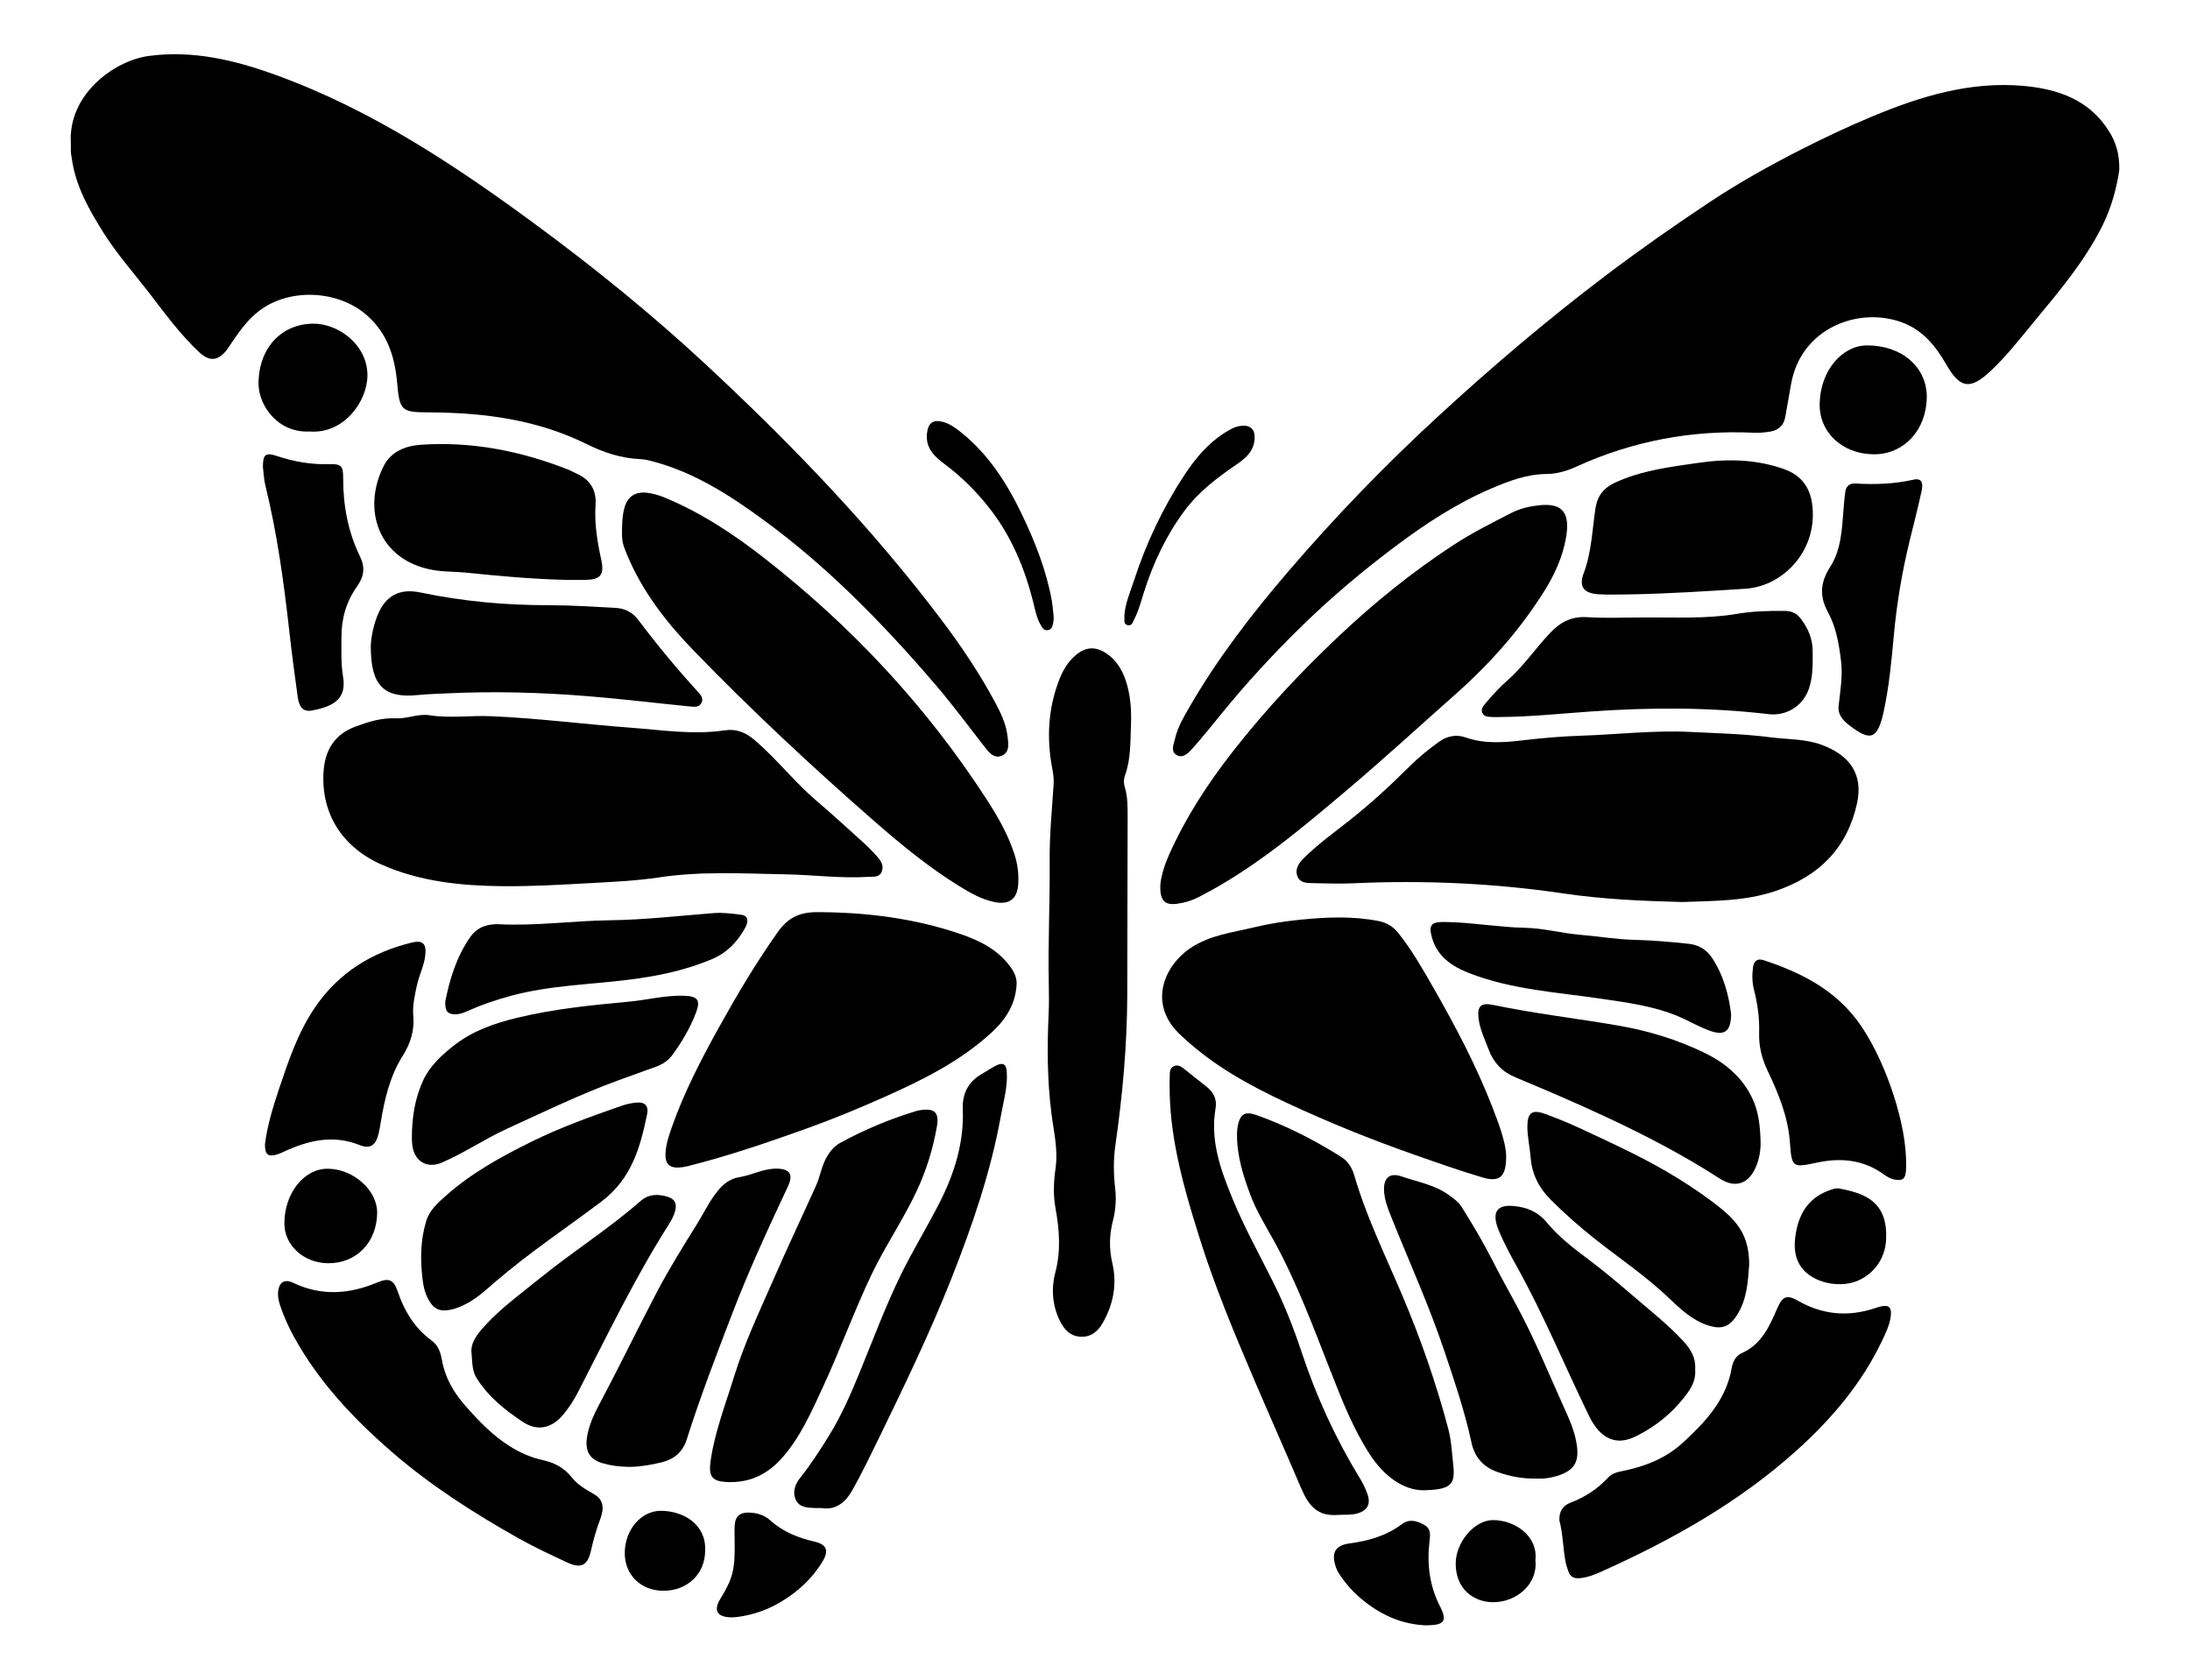
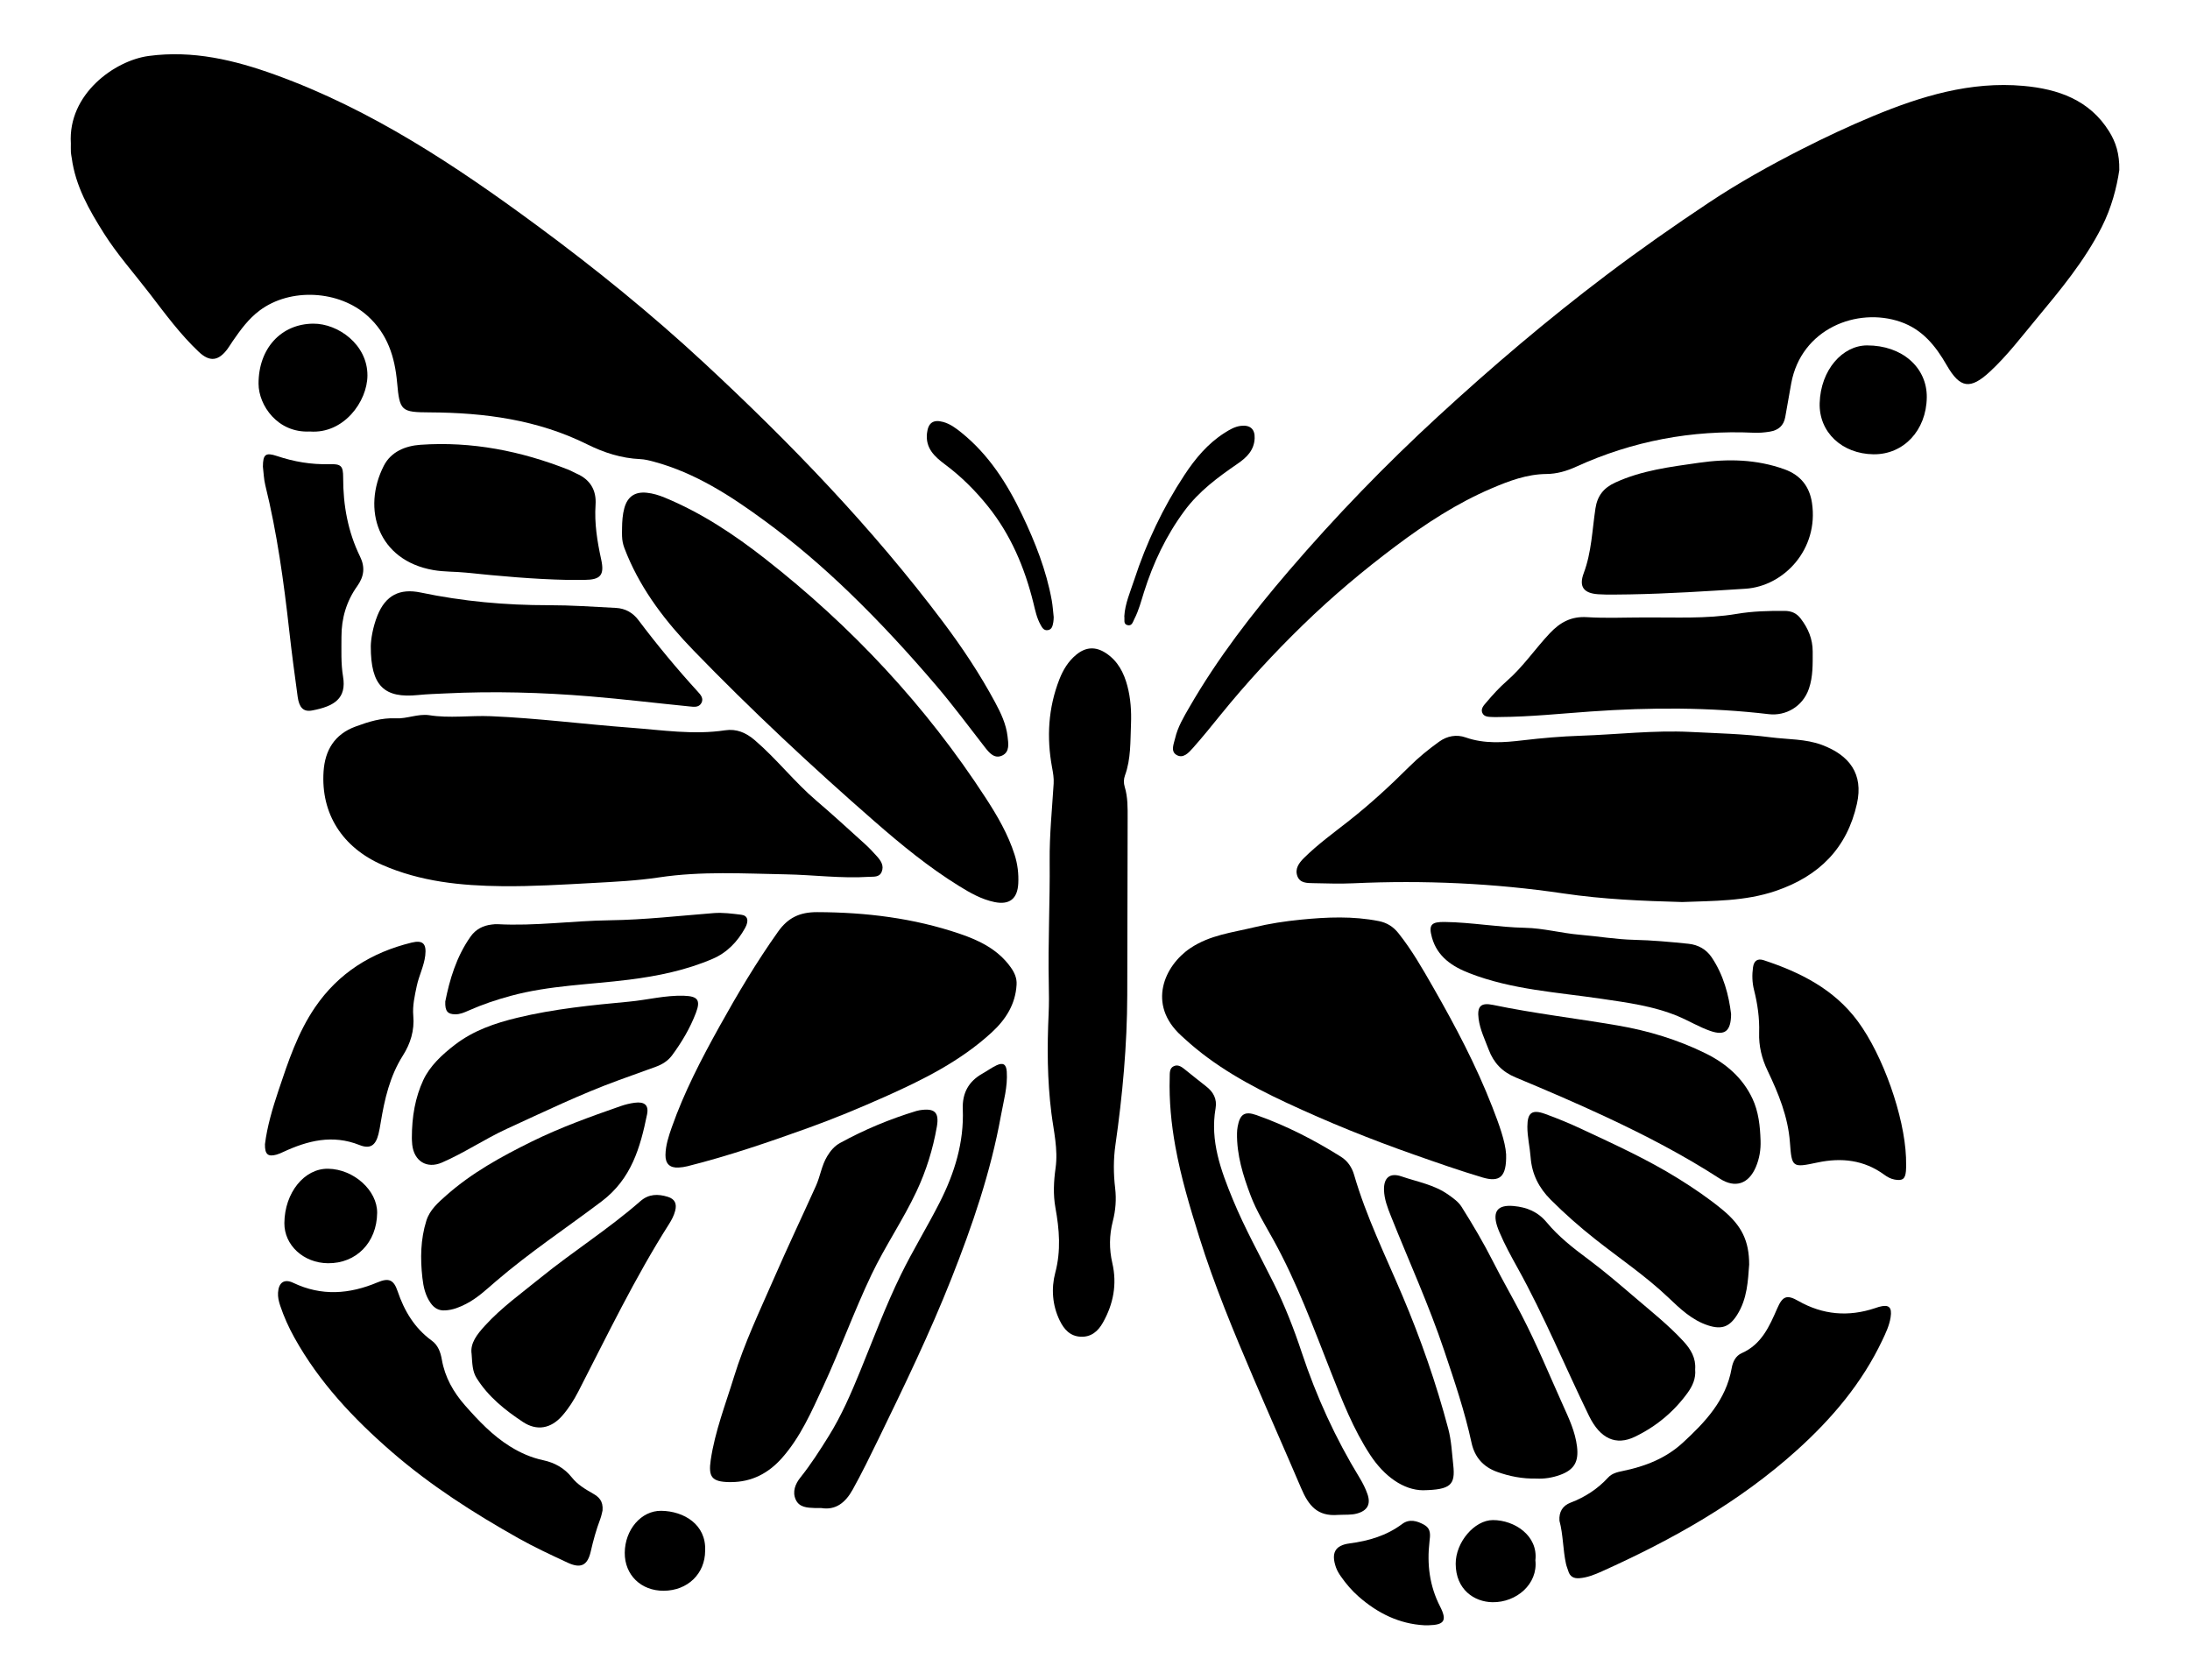
<svg xmlns="http://www.w3.org/2000/svg" enable-background="new 0 0 2230.127 1710.46" version="1.1" viewBox="0 0 2230.1 1710.5" xml:space="preserve">
  <path d="m72.154 146c-3.108-50.156 44.598-84.322 79.138-88.984 45.062-6.082 87.461 4.134 128.96 19.134 97.83 35.365 183.49 92.262 266.49 153.47 59.278 43.713 116.47 90.042 170.49 140.19 87.752 81.471 170.69 167.41 242.81 263.27 19.639 26.104 37.754 53.28 53.259 82.115 5.931 11.029 11.298 22.305 12.723 34.871 0.793 6.992 2.386 15.585-5.356 19.326-8.067 3.898-13.481-2.911-17.871-8.552-16.3-20.942-32.09-42.282-49.322-62.487-28.182-33.047-57.547-64.962-88.842-95.132-27.14-26.164-55.691-50.647-86.039-72.9-34.653-25.409-70.606-48.784-112.83-60.15-4.521-1.217-9.181-2.4-13.821-2.604-19.177-0.846-36.929-6.561-53.935-15.018-50.557-25.144-104.78-32.306-160.36-32.567-29.142-0.137-30.667-1.407-33.264-30.36-2.333-26.002-9.594-49.435-30.083-67.912-29.007-26.159-78.62-28.937-109.93-5.472-11.394 8.539-19.36 19.579-27.232 30.946-1.889 2.728-3.551 5.622-5.535 8.277-9.143 12.237-18.003 13.415-29.147 2.902-18.995-17.917-34.392-38.968-50.219-59.594-15.645-20.388-32.854-39.601-46.606-61.414-14.964-23.736-28.786-47.986-32.585-76.493-0.255-1.917-0.758-3.815-0.85-5.735-0.145-3.036-0.039-6.084-0.039-9.127z" />
  <path d="m2158.1 173.27c-2.593 17.66-7.927 38.336-17.821 57.862-17.554 34.643-42.188 64.201-66.753 93.772-15.189 18.283-29.596 37.301-47.128 53.55-20.004 18.541-30.419 17.134-43.974-6.418-11.278-19.595-24.604-36.509-47.235-44.31-43.903-15.133-100.98 6.902-111.18 62.775-2.084 11.422-3.997 22.875-6.085 34.297-1.59 8.698-6.936 13.363-15.639 14.784-5.498 0.898-10.941 1.374-16.506 1.115-63.008-2.926-123.3 8.407-180.74 34.601-9.672 4.412-19.554 7.331-30.357 7.425-19.775 0.173-37.902 6.998-55.806 14.646-35.114 14.997-66.793 35.679-97.201 58.458-33.241 24.901-65.001 51.585-94.778 80.545-29.756 28.939-57.862 59.423-84.017 91.686-9.231 11.387-18.425 22.826-28.177 33.758-4.277 4.795-9.949 11.258-16.884 6.878-6.004-3.792-2.465-11.262-1.14-16.954 2.665-11.448 8.698-21.49 14.505-31.558 28.736-49.829 63.73-95.111 101.08-138.66 47.609-55.515 98.408-108.03 152.19-157.52 54.764-50.39 111.42-98.577 170.86-143.55 34.229-25.9 69.376-50.514 105-74.202 30.045-19.976 61.841-37.719 94.169-54.17 23.926-12.176 48.174-23.572 72.982-33.875 49.019-20.357 99.202-35.535 152.97-30.726 35.169 3.145 67.354 14.169 87.393 46.537 6.636 10.719 10.592 22.489 10.268 39.251z" />
  <path d="m436.9 728.34c20.868 3.361 41.855 0.159 62.852 1.042 47.773 2.01 95.122 8.204 142.72 11.745 31.916 2.374 63.73 7.457 95.871 2.616 11.643-1.754 21.299 2.374 30.34 10.131 22.312 19.142 40.344 42.552 62.716 61.62 16.835 14.349 33.123 29.343 49.53 44.187 4.298 3.889 8.277 8.16 12.148 12.484 3.982 4.45 7.33 9.502 4.734 15.754-2.409 5.805-8.303 4.756-13.02 5.061-28.219 1.824-56.286-2.023-84.445-2.533-43.067-0.781-86.054-3.393-129.13 3.087-22.28 3.352-45.104 4.499-67.731 5.719-30.641 1.651-61.343 3.567-91.997 3.248-41.847-0.435-83.224-4.55-122.41-21.756-40.101-17.609-62.484-51.768-59.57-95.133 1.442-21.465 11.087-37.779 32.511-45.671 13.335-4.912 26.573-9.095 41.097-8.379 11.324 0.558 22.243-4.757 33.778-3.224z" />
  <path d="m1713.1 918.64c-40.36-1.075-80.619-2.765-120.69-8.693-71.068-10.515-142.57-13.7-214.37-10.397-13.529 0.622-27.119 0.135-40.675-0.126-6.332-0.122-13.632 0.076-16.266-7.236-2.672-7.417 1.609-13.323 6.727-18.397 14.196-14.073 30.449-25.734 46.059-38.055 21.571-17.026 41.682-35.514 61.089-54.862 9.437-9.408 19.732-17.774 30.528-25.545 8.235-5.928 17.837-7.546 26.91-4.34 19.304 6.823 39.142 5.227 58.331 2.954 19.495-2.309 39.222-4.011 58.55-4.649 37.31-1.231 74.608-5.734 111.91-3.881 27.268 1.354 54.62 1.974 81.835 5.461 17.508 2.243 35.744 1.572 52.268 7.768 28.026 10.508 42.399 29.545 35.646 59.834-10.086 45.24-38.388 73.851-82.877 88.91-31.346 10.611-63.052 9.98-94.986 11.253z" />
  <path d="m633.44 537.99c0.093-6.934 0.483-13.853 2.34-20.564 3.241-11.709 10.816-16.839 22.827-15.61 6.381 0.653 12.437 2.527 18.348 4.973 37.405 15.476 70.77 37.654 102.44 62.46 88.055 68.978 163.51 149.66 224.49 243.59 11.75 18.098 22.625 36.758 29.268 57.543 3.077 9.628 4.274 19.392 3.755 29.446-0.797 15.437-8.929 21.987-24.21 18.838-13.204-2.721-24.735-9.309-36.094-16.335-30.926-19.13-58.877-42.083-86.197-65.934-63.732-55.64-125.51-113.37-184.35-174.14-27.614-28.516-51.824-59.79-67.375-96.902-4.923-11.747-5.545-14.258-5.239-27.36z" />
  <path d="m1533.7 1175.6c0.57 23.062-6.482 28.784-24.266 23.475-23.31-6.959-46.299-15.042-69.262-23.108-44.388-15.59-87.998-33.22-130.59-53.14-37.144-17.37-73.027-37.103-103.53-65.195-1.017-0.937-2.045-1.863-3.071-2.792-35.266-31.949-17.175-71.54 9.096-89.191 20.057-13.476 42.658-15.845 64.668-21.204 15.756-3.836 31.824-6.276 48.136-7.881 26.58-2.616 52.816-3.744 79.157 1.484 8.366 1.661 14.739 5.723 19.964 12.271 13.696 17.162 24.521 36.155 35.38 55.121 22.544 39.375 43.729 79.441 60.22 121.8 6.822 17.522 13.295 35.204 14.099 48.359z" />
-   <path d="m1181.5 902.22c0.554-9.084 4.088-20.718 9.052-31.878 16.849-37.879 39.261-72.273 64.758-104.91 32.964-42.194 69.398-81.136 108.26-117.82 36.043-34.02 74.502-65.024 116.05-92.292 19.075-12.518 39.271-22.597 59.422-32.941 8.971-4.605 18.864-6.831 28.69-7.848 24.127-2.497 31.355 8.429 26.872 33.562-3.408 19.106-11.457 36.922-21.824 53.517-24.962 39.957-55.932 74.723-91.14 105.86-36.471 32.254-72.308 65.254-109.48 96.672-47.73 40.336-95.494 80.834-151.7 109.54-7.006 3.578-14.355 5.75-22.097 6.761-12.023 1.57-17.103-2.939-16.859-18.224z" />
  <path d="m1035.2 1002.8c-1.122 20.023-11.059 35.536-25.357 48.667-31.847 29.25-69.994 48.233-108.95 65.578-25.5 11.353-51.342 22.104-77.596 31.557-40.562 14.605-81.377 28.603-123.27 39.101-2.935 0.736-5.99 1.176-9.012 1.344-8.923 0.496-13.505-3.861-13.355-12.84 0.163-9.817 3.211-19.022 6.432-28.179 12.626-35.889 30.116-69.496 48.522-102.63 18.401-33.126 37.754-65.669 59.747-96.619 9.976-14.039 21.856-19.891 39.726-19.843 49.671 0.134 98.214 6.047 145.27 22.05 20.049 6.819 38.952 16.037 51.844 34.082 3.798 5.316 6.429 10.976 5.999 17.732z" />
  <path d="m1151.7 737.34c-0.745 17.614 0.064 35.418-6.15 52.432-1.351 3.7-1.408 7.742-0.266 11.475 3.217 10.517 3.028 21.284 3.001 32.08-0.152 60.031-0.226 120.06-0.386 180.09-0.137 51.2-4.817 102.04-12.065 152.69-2.087 14.58-2.005 29.32-0.276 43.876 1.369 11.524 0.456 22.717-2.364 33.701-3.667 14.284-3.814 28.34-0.501 42.663 4.973 21.498 1.083 41.778-9.686 60.778-4.894 8.635-11.856 14.726-22.599 14.202-10.763-0.524-16.879-7.529-21.208-16.341-7.668-15.606-8.822-32.952-4.64-48.727 5.987-22.588 4.205-44.13 0.193-66.314-2.419-13.377-1.731-26.967 0.166-40.485 2.657-18.935-1.953-37.43-4.288-55.991-4.229-33.614-4.36-67.251-2.797-100.99 0.472-10.195 0.374-20.43 0.158-30.639-0.883-41.736 1.296-83.442 0.896-125.19-0.251-26.196 2.444-52.429 4.063-78.63 0.349-5.643-0.613-10.981-1.618-16.424-5.648-30.572-3.952-60.581 7.435-89.727 3.764-9.634 9.026-18.369 17.163-25.072 9.824-8.092 19.806-8.621 30.481-1.504 11.987 7.991 18.082 19.901 21.625 33.335 3.342 12.672 4.171 25.632 3.664 38.715z" />
  <path d="m1449 1517.7c-19.638-0.198-39.227-13.894-53.753-36.039-17.112-26.087-28.376-55.009-39.727-83.822-18.037-45.782-34.941-92.028-58.863-135.26-8.166-14.758-17.178-29.311-23.112-44.977-7.698-20.323-14.246-41.342-13.877-63.623 0.036-2.202 0.255-4.426 0.651-6.592 2.308-12.61 7.018-16.048 19.056-11.809 30.372 10.694 58.878 25.37 86.128 42.468 6.833 4.287 11.193 10.83 13.402 18.446 12.37 42.658 31.991 82.444 49.221 123.13 18.697 44.146 34.375 89.189 46.654 135.46 3.202 12.07 3.717 24.591 5.083 36.941 2.23 20.155-2.483 25.14-30.862 25.673z" />
  <path d="m613.58 1538.3c-0.433 1.642-1.101 5.495-2.462 9.085-4.032 10.634-7.011 21.527-9.54 32.615-3.273 14.35-10.127 17.714-23.665 11.392-16.789-7.84-33.662-15.644-49.794-24.718-45.644-25.672-89.719-53.824-129.38-88.247-38.851-33.724-73.835-70.876-99.042-116.31-5.797-10.448-10.65-21.267-14.424-32.585-1.407-4.221-2.432-8.526-2.162-13.023 0.619-10.317 6.265-14.469 15.528-10.048 28.841 13.766 57.265 11.563 85.883-0.514 11.425-4.821 16.422-2.616 20.352 9.002 6.819 20.161 17.268 37.627 34.773 50.359 6.496 4.725 8.983 11.865 10.278 19.322 3.135 18.051 11.774 33.222 23.703 46.758 13.745 15.597 27.966 30.633 45.851 41.736 10.464 6.496 21.511 11.384 33.542 13.952 11.796 2.518 21.775 8.07 29.286 17.57 5.831 7.375 13.658 11.943 21.604 16.49 5.738 3.283 10.484 7.41 9.665 17.161z" />
  <path d="m744.22 1509.4c-0.553 0-1.106 0.01-1.659-0.002-17.659-0.356-21.399-5.149-18.805-22.615 4.332-29.167 15.056-56.521 23.638-84.464 10.631-34.615 26.289-67.277 40.724-100.38 13.788-31.612 28.579-62.786 42.761-94.228 4.421-9.8 5.76-20.762 11.455-30.17 3.389-5.598 7.358-10.353 13.092-13.506 24.763-13.614 50.718-24.395 77.746-32.612 1.055-0.321 2.143-0.562 3.232-0.734 15.053-2.381 20.221 1.764 17.605 16.734-3.996 22.874-10.849 44.987-20.823 66.144-13.704 29.068-31.957 55.638-45.768 84.619-17.849 37.454-31.873 76.575-49.313 114.18-11.71 25.249-22.867 51.024-41.659 72.315-13.905 15.755-30.93 24.687-52.226 24.712z" />
  <path d="m1588 1548.7c-0.595-9.002 3.236-15.308 11.427-18.426 14.75-5.614 27.506-13.944 38.211-25.592 3.872-4.214 9.461-5.52 14.946-6.637 22.597-4.602 43.707-12.865 60.845-28.585 22.966-21.065 44.242-43.553 49.966-76.107 1.151-6.549 4.061-12.566 10.257-15.305 20.157-8.913 28.165-27.264 36.137-45.585 5.392-12.393 9.701-14.294 21.334-7.652 25.012 14.281 51.114 16.509 78.312 7.406 1.312-0.439 2.61-0.927 3.943-1.288 10.132-2.748 13.483 0.171 11.837 10.724-1.292 8.284-4.894 15.821-8.452 23.326-20.734 43.734-51.366 79.819-86.993 111.94-58.799 53.019-126.9 91.154-198.61 123.42-7.319 3.293-14.743 6.3-22.912 6.928-5.777 0.444-9.609-1.718-11.282-7.403-0.703-2.386-1.744-4.689-2.277-7.107-3.205-14.56-2.819-29.643-6.688-44.064z" />
  <path d="m1674.1 628.82c31.508-0.279 63.155 1.654 94.4-3.63 16.225-2.744 32.393-3.162 48.715-3.05 6.889 0.047 12.1 2.176 16.408 7.769 7.688 9.981 12.26 20.886 12.262 33.595 0.003 12.713 0.402 25.357-3.81 37.753-6.3 18.542-23.823 28.073-40.885 26.06-60.282-7.111-120.81-6.989-181.39-2.72-30.877 2.176-61.711 5.444-92.717 5.627-2.213 0.013-4.431 0.142-6.637 0.025-4.119-0.22-9.033 0.161-10.967-4.195-1.938-4.368 1.638-7.872 4.269-10.968 6.445-7.584 13.109-14.983 20.646-21.538 16.584-14.426 28.818-32.783 43.82-48.669 10.531-11.152 21.832-17.351 37.831-16.346 19.282 1.211 38.698 0.286 58.056 0.287z" />
  <path d="m377.57 658.19c0.107-6.971 2.044-19.547 6.848-31.464 8.223-20.399 22.61-27.781 44.03-23.278 42.914 9.022 86.296 12.923 130.16 12.901 22.909-0.011 45.828 1.58 68.725 2.772 9.308 0.484 17.085 4.834 22.685 12.273 18.996 25.23 39.095 49.528 60.407 72.836 2.933 3.208 6.429 6.978 3.788 11.777-2.597 4.72-7.715 3.865-11.994 3.44-33.831-3.359-67.597-7.472-101.47-10.269-49.124-4.057-98.359-5.408-147.64-2.97-9.119 0.451-18.267 0.691-27.341 1.618-34.362 3.511-48.301-9.044-48.192-49.636z" />
  <path d="m1564.6 1505.8c-14.515 0.3-27.576-2.342-40.086-6.825-13.869-4.969-22.816-14.71-26.05-29.699-6.894-31.948-17.433-62.835-27.808-93.786-15.668-46.741-36.166-91.533-54.374-137.25-3.37-8.461-6.689-17.077-6.94-26.358-0.34-12.542 6.023-17.87 17.857-13.803 16.133 5.545 33.373 8.409 47.698 18.645 4.972 3.553 10.106 7.044 13.394 12.255 11.503 18.231 22.464 36.812 32.2 56.037 9.25 18.266 19.503 35.985 28.916 54.134 15.515 29.914 28.316 61.132 42.153 91.852 6.135 13.621 12.473 26.979 14.321 42.113 1.864 15.271-2.624 23.598-17.064 28.906-8.157 2.998-16.602 4.178-24.215 3.774z" />
  <path d="m1659.8 605.33c-10.787 0-21.613 0.575-32.352-0.14-14.795-0.985-19.876-7.719-14.714-21.498 8.007-21.372 8.591-43.852 11.929-65.909 1.93-12.752 8.259-20.829 19.945-26.239 27.094-12.543 56.323-16.067 85.215-20.224 29.376-4.227 58.819-3.701 87.471 6.672 16.492 5.971 25.386 17.758 27.852 34.088 7.116 47.13-28.51 85.003-67.772 87.498-39.181 2.49-78.326 5.055-117.57 5.752z" />
  <path d="m577.75 590.58c-34.549-0.743-68.931-3.869-103.28-7.416-10.996-1.136-22.072-0.677-33.04-2.576-56.776-9.828-72.948-62.36-50.622-106.18 7.327-14.38 21.991-20.365 37.345-21.437 52.204-3.644 102.31 6.279 150.77 25.422 2.82 1.114 5.439 2.726 8.226 3.938 13.858 6.026 20.313 16.86 19.324 31.619-1.274 19.005 1.692 37.393 5.726 55.837 3.501 16.01-0.702 20.66-17.029 20.783-5.806 0.044-11.614 0.007-17.421 0.007z" />
  <path d="m1792.8 1161.6c0.328 9.293-1.156 18.287-4.753 26.796-7.346 17.379-21.056 22.094-36.851 11.87-37.023-23.966-76.066-44.197-115.92-62.824-30.31-14.166-61.1-27.344-91.984-40.22-13.531-5.641-22.269-14.775-27.316-28.201-3.891-10.35-8.844-20.391-10.296-31.461-1.683-12.832 2.317-16.733 14.787-14.135 41.972 8.743 84.56 13.676 126.77 20.916 31.23 5.357 61.388 14.481 89.838 28.55 20.591 10.183 37.51 24.813 47.435 45.89 6.295 13.37 7.822 28.108 8.29 42.819z" />
-   <path d="m641.64 1493.9c-10.476-0.089-19.26-1.196-27.796-3.658-13.215-3.813-18.106-12.152-16.224-25.654 1.838-13.187 7.578-24.899 13.652-36.313 19.744-37.099 37.989-74.963 57.513-112.18 12.48-23.79 26.581-46.365 40.71-69.062 7.144-11.477 12.869-23.806 21.524-34.381 5.813-7.103 12.398-12.27 21.816-13.782 13.038-2.093 24.959-9.1 38.645-8.705 13.073 0.377 16.538 6.038 10.897 18.058-19.964 42.542-39.677 85.163-56.55 129.1-16.352 42.577-32.698 85.134-46.518 128.61-4.022 12.652-12.493 19.925-24.822 23.116-11.262 2.915-22.747 4.648-32.846 4.858z" />
  <path d="m419.4 1158.9c-0.017-21.945 3.523-41.382 11.59-58.809 6.757-14.598 19.353-26.188 32.356-36.177 18.76-14.411 40.462-21.87 63.395-27.414 37.482-9.062 75.687-12.848 113.8-16.404 18.662-1.741 36.976-6.628 55.904-6.013 13.911 0.452 17.232 4.228 12.248 17.344-5.918 15.573-14.381 29.889-24.284 43.287-4.221 5.711-10.065 9.366-16.747 11.754-12.501 4.467-24.981 8.995-37.452 13.544-39.002 14.227-76.342 32.261-114.02 49.558-22.662 10.405-43.351 24.55-66.227 34.426-15.377 6.638-28.368-1.53-30.198-18.295-0.329-3.016-0.329-6.068-0.366-6.799z" />
  <path d="m1781.2 1287.9c-1.237 15.742-1.7 34.601-12.348 51.305-7.773 12.194-15.722 15.079-29.539 10.58-16.428-5.349-28.523-17.053-40.439-28.377-23.17-22.02-49.594-39.775-74.524-59.482-15.84-12.522-30.968-25.847-45.269-40.154-12.066-12.072-19.145-26.05-20.435-43.186-0.787-10.454-3.354-20.758-3.312-31.311 0.057-14.07 4.708-17.684 18.035-12.857 12.711 4.604 25.257 9.8 37.499 15.538 33.293 15.605 66.806 30.805 98.118 50.305 15.753 9.811 31.122 20.207 45.379 32.045 19.308 16.032 26.787 31.491 26.835 55.594z" />
  <path d="m1362.5 1542.8c-21.161 1.711-30.017-9.619-37.543-27.245-15.961-37.382-32.471-74.53-48.444-111.91-20.217-47.31-40.009-94.873-55.346-143.97-9.458-30.28-18.656-60.863-24.309-92.179-4.17-23.105-6.435-46.554-5.732-70.129 0.126-4.218-0.511-9.556 4.35-11.664 4.654-2.018 8.429 1.339 11.919 4.091 6.949 5.481 13.743 11.161 20.77 16.539 7.442 5.695 11.3 12.938 9.675 22.32-5.766 33.287 5.388 63.354 17.665 93.145 12.027 29.184 27.454 56.74 41.477 84.965 11.348 22.84 20.625 46.623 28.603 70.662 14.898 44.888 34.353 87.401 58.95 127.69 3.149 5.159 5.923 10.689 7.919 16.38 3.696 10.538-0.111 17.086-10.871 19.967-5.689 1.523-11.54 0.989-19.083 1.334z" />
  <path d="m453.4 1334.5c-6.459 0.502-11.202-2.264-14.845-7.413-5.457-7.712-7.386-16.468-8.424-25.68-2.222-19.708-1.918-39.225 4.048-58.283 3.446-11.008 12.066-18.462 20.262-25.721 25.884-22.927 55.847-39.425 86.709-54.66 29.339-14.483 59.951-25.495 90.734-36.226 4.742-1.653 9.523-2.838 14.469-3.482 9.792-1.277 14.509 2.291 12.553 11.87-6.899 33.781-15.941 65.666-46.19 88.536-35.924 27.162-73.581 52.078-107.79 81.515-9.625 8.282-18.871 17.088-30.356 22.97-6.715 3.439-13.569 6.199-21.17 6.574z" />
  <path d="m1726.2 1394.6c0.865 9.276-2.696 17.023-7.835 24.074-14.123 19.377-32.171 34.29-53.701 44.611-18.989 9.103-35.13 2.088-46.521-21.279-24.463-50.183-45.671-101.94-72.821-150.83-6.583-11.852-13.091-23.716-18.378-36.212-0.861-2.035-1.699-4.092-2.371-6.195-4.881-15.272 0.717-22.012 16.768-20.548 13.457 1.227 24.695 5.822 33.749 16.727 12.025 14.484 26.835 26.067 41.992 37.322 16.596 12.323 32.311 25.867 48.045 39.306 16.759 14.315 34.034 28.053 49.071 44.336 7.69 8.327 12.886 17.215 12.003 28.682z" />
  <path d="m480.24 1378.9c-1.678-10.947 5.685-20.149 13.553-28.78 16.836-18.468 37.124-33.007 56.429-48.668 33.246-26.972 69.608-49.88 101.86-78.136 8.513-7.459 17.88-7.557 27.984-4.444 7.338 2.261 9.267 7.199 7.493 14.138-1.246 4.873-3.556 9.306-6.229 13.512-34.77 54.698-62.788 113.05-92.381 170.55-4.577 8.893-9.869 17.281-16.478 24.806-11.356 12.929-25.653 15.765-40.036 6.226-18.23-12.092-35.307-25.724-47.152-44.736-4.326-6.944-4.292-14.703-5.039-24.467z" />
  <path d="m1940.9 1178.6c0 4.699 0.33 9.426-0.073 14.09-0.699 8.096-3.559 10.055-11.568 8.587-3.905-0.716-7.31-2.59-10.448-4.889-20.667-15.143-43.653-17.645-68.01-12.48-25.668 5.442-26.218 5.255-28.099-20.443-1.921-26.245-11.72-49.997-22.836-73.265-5.884-12.317-8.937-25.055-8.515-38.497 0.466-14.832-1.6-29.258-5.204-43.531-1.932-7.65-2.12-15.299-1.035-23.054 0.925-6.615 4.553-9.328 10.974-7.206 37.378 12.356 71.652 29.539 95.804 62.261 25.583 34.66 47.361 96.56 49.01 138.43z" />
  <path d="m836.24 1535.8c-3.151 0-4.814 0.056-6.471-0.01-7.582-0.3-15.739-0.52-19.409-8.431-3.758-8.1-0.481-16.164 4.591-22.51 10.748-13.448 19.946-27.846 29.013-42.424 12.93-20.788 22.558-43.078 31.793-65.633 13.516-33.011 25.955-66.579 41.607-98.561 12.239-25.008 26.971-48.908 39.604-73.813 15.075-29.721 24.786-61.015 23.453-94.852-0.643-16.313 5.888-28.299 20.089-36.258 4.824-2.704 9.321-6.059 14.305-8.394 6.66-3.12 9.873-1.017 10.383 6.354 1.067 15.424-3.285 30.198-5.983 45.115-10.341 57.168-29.079 111.84-50.375 165.69-21.995 55.621-48.036 109.41-74.157 163.17-8.466 17.423-16.954 34.809-26.364 51.767-7.506 13.527-17.513 21.232-32.078 18.794z" />
  <path d="m269.81 1165.3c2.187-17.894 7.671-36.488 13.809-54.807 9.833-29.346 19.561-58.816 37.276-84.748 23.955-35.065 57.507-55.813 98.201-65.778 11.459-2.806 15.361 1.058 13.948 13.098-1.267 10.801-6.432 20.544-8.66 31.122-2.116 10.045-4.443 20.104-3.531 30.374 1.313 14.784-2.895 28.278-10.493 40.249-13.433 21.164-18.767 44.661-22.749 68.772-0.63 3.816-1.265 7.647-2.21 11.393-2.904 11.507-8.331 15.513-19.375 11.117-27.359-10.891-52.611-4.527-77.639 7.096-2.251 1.046-4.545 2.096-6.928 2.744-8.601 2.341-11.833-0.261-11.65-10.632z" />
  <path d="m1762.8 1032.7c-0.126 17.644-6.489 22.307-21.16 17.212-11.501-3.994-21.932-10.422-33.198-15.09-24.869-10.305-51.085-13.719-77.376-17.611-45.313-6.707-91.517-9.261-134.82-26.127-17.426-6.788-32.624-16.714-38.082-36.331-3.652-13.126-0.525-16.013 13.169-15.812 27.354 0.401 54.307 5.381 81.702 5.948 18.606 0.385 37.051 5.497 55.778 7.076 18.435 1.554 36.8 4.728 55.244 5.161 18.565 0.436 36.941 2.114 55.344 4.026 9.903 1.029 18.113 5.641 23.613 13.807 12.172 18.073 17.458 38.572 19.78 57.739z" />
  <path d="m453.44 1019.9c4.368-21.975 11.193-45.48 25.74-66.052 5.275-7.46 12.704-11.303 21.68-12.306 1.921-0.215 3.873-0.448 5.793-0.343 38.185 2.083 76.104-3.481 114.24-3.982 35.294-0.463 70.548-4.531 105.8-7.302 9.506-0.747 18.792 0.549 28.094 1.663 6.58 0.788 8.102 5.953 3.986 13.428-7.673 13.936-18.268 25.121-33.063 31.474-27.158 11.662-55.799 17.531-85.005 21.223-40.267 5.09-81.161 5.773-120.63 16.498-14.656 3.983-29.091 8.812-43.012 15.028-4.283 1.912-8.63 3.809-13.49 3.749-7.702-0.096-10.502-3.014-10.136-13.078z" />
  <path d="m267.71 475.23c0.1-12.514 2.695-14.697 14.405-10.786 17.231 5.755 34.757 8.766 52.992 8.261 12.282-0.34 14.355 1.64 14.333 13.699-0.052 28.096 4.82 55.07 17.217 80.42 5.297 10.831 4.123 20.302-2.953 30.196-10.893 15.23-16.014 32.644-15.989 51.453 0.018 13.547-0.631 27.113 1.62 40.584 3.676 21.998-8.56 30.232-31.671 34.524-8.96 1.664-13.078-3.371-14.542-13.981-3.098-22.458-6.077-44.924-8.596-67.464-5.558-49.739-12.363-99.298-24.366-148-1.511-6.131-1.666-12.596-2.45-18.905z" />
-   <path d="m1872.4 717.83c1.611-14.761 4.186-29.386 2.362-44.523-2.104-17.462-4.984-34.64-13.462-50.128-8.8-16.08-7.575-30.349 2.361-45.79 11.577-17.993 12.027-39.318 13.725-60.003 0.452-5.505 0.912-11.02 1.681-16.486 0.818-5.818 4.41-8.853 10.308-8.497 19.952 1.203 39.704 0.517 59.334-3.942 7.113-1.616 10.076 2.252 8.204 10.994-3.645 17.019-8.057 33.874-12.19 50.788-7.751 31.726-13.166 63.789-16.167 96.362-2.431 26.395-4.861 53.021-10.557 78.823-6.24 28.264-13.936 29.31-34.69 13.345-6.865-5.281-12.369-11.266-10.91-20.941z" />
  <path d="m315.56 439.45c-32.91 1.688-52.236-26.705-52.276-48.655-0.065-36.139 23.163-60.973 55.735-61.181 25.178-0.161 55.267 21.223 55.146 52.765-0.102 26.598-24.213 59.698-58.605 57.072z" />
  <path d="m1907.8 462.65c-31.843-0.374-55.686-22.364-54.808-52.167 0.995-33.745 23.21-58.644 48.241-58.718 35.65-0.104 61.221 22.495 60.83 52.964-0.43 33.557-23.594 58.281-54.263 57.921z" />
  <path d="m1450.6 1655.2c-25.957-1.396-47.81-12.371-67.011-29.172-6.868-6.01-12.844-12.976-18.077-20.48-2.037-2.921-3.972-6.084-5.124-9.422-4.966-14.392-1.07-22.301 13.802-24.278 19.56-2.599 37.641-7.829 53.688-19.825 7.225-5.401 15.25-3.273 22.647 1.042 6.99 4.077 5.861 10.631 5.13 16.957-2.659 23.018 0.02 45.024 10.751 65.966 7.392 14.426 4.4 18.834-11.66 19.208-1.381 0.032-2.764 4e-3 -4.146 4e-3z" />
-   <path d="m1920.7 1259.5c0.211 19.647-10.783 36.852-28.508 44.615-17.009 7.449-41.277 3.434-54.26-9.391-9.19-9.078-11.313-21.019-10.008-33.016 2.435-22.4 11.454-40.856 34.414-49.293 3.419-1.256 6.864-2.653 10.45-2.014 26.034 4.641 48.652 13.485 47.912 49.099z" />
  <path d="m289.58 1245.6c0.253-30.86 20.243-55.715 44.512-55.344 26.104 0.399 50.216 22.097 49.969 44.967-0.325 30.169-21.274 51.581-50.162 51.271-24.825-0.267-44.503-18.424-44.318-40.894z" />
-   <path d="m748.08 1568.6c0-3.526-0.242-9.338 0.057-15.123 0.451-8.733 4.995-13.123 13.737-13.057 8.492 0.064 16.351 2.355 22.863 8.227 12.896 11.63 28.497 17.639 45.1 21.478 11.477 2.654 14.41 8.755 8.287 19.198-10.424 17.778-25.218 31.403-42.73 41.935-13.12 7.891-27.434 13.005-42.667 15.212-2.994 0.434-6.058 0.739-9.071 0.621-13.676-0.536-17.211-7.228-10.093-18.865 12.878-21.053 15.089-29.759 14.518-59.625z" />
  <path d="m1073 628.5c-0.121 1.763-0.055 3.452-0.386 5.059-0.72 3.497-1.116 7.478-5.661 8.179-4.133 0.638-5.824-2.744-7.399-5.565-3.82-6.84-5.342-14.496-7.198-22.008-8.929-36.127-23.127-69.807-46.677-98.992-12.711-15.753-26.982-29.992-43.274-42.132-10.691-7.966-20.198-16.598-18.422-31.954 1.199-10.367 6.223-14.158 16.408-11.381 7.1 1.936 12.892 6.253 18.512 10.779 28.047 22.583 46.812 52.095 62.05 84.07 13.23 27.761 24.508 56.286 30.036 86.737 1.035 5.7 1.366 11.528 2.011 17.207z" />
  <path d="m1563.5 1589c2.71 24.207-19.307 43.059-43.661 42.709-18.54-0.266-37.421-12.784-37.491-39.143-0.058-21.905 19.062-44.464 37.887-44.502 21.893-0.044 46.163 15.801 43.265 40.936z" />
  <path d="m718.05 1579.3c-0.047 23.406-17.8 40.59-42.101 40.752-23.181 0.155-39.903-16.098-39.758-38.642 0.152-23.589 16.791-43.056 37.16-42.79 22.917 0.299 45.968 13.862 44.7 40.68z" />
  <path d="m1144.9 627.59c0.722-12.844 6.104-24.854 10.125-37.142 12.356-37.756 29.231-73.477 51.08-106.66 10.978-16.671 23.72-32.055 40.937-42.971 5.159-3.271 10.384-6.405 16.63-7.127 9.376-1.083 14.352 3.306 13.95 12.689-0.514 11.994-7.843 19.334-17.198 25.764-20.037 13.771-39.415 27.974-54.287 48.103-18.709 25.322-31.801 52.999-41.183 82.71-2.916 9.235-5.293 18.655-9.775 27.295-1.533 2.956-2.412 7.747-7.255 6.342-4.222-1.225-2.504-5.516-3.023-9.007z" />
</svg>